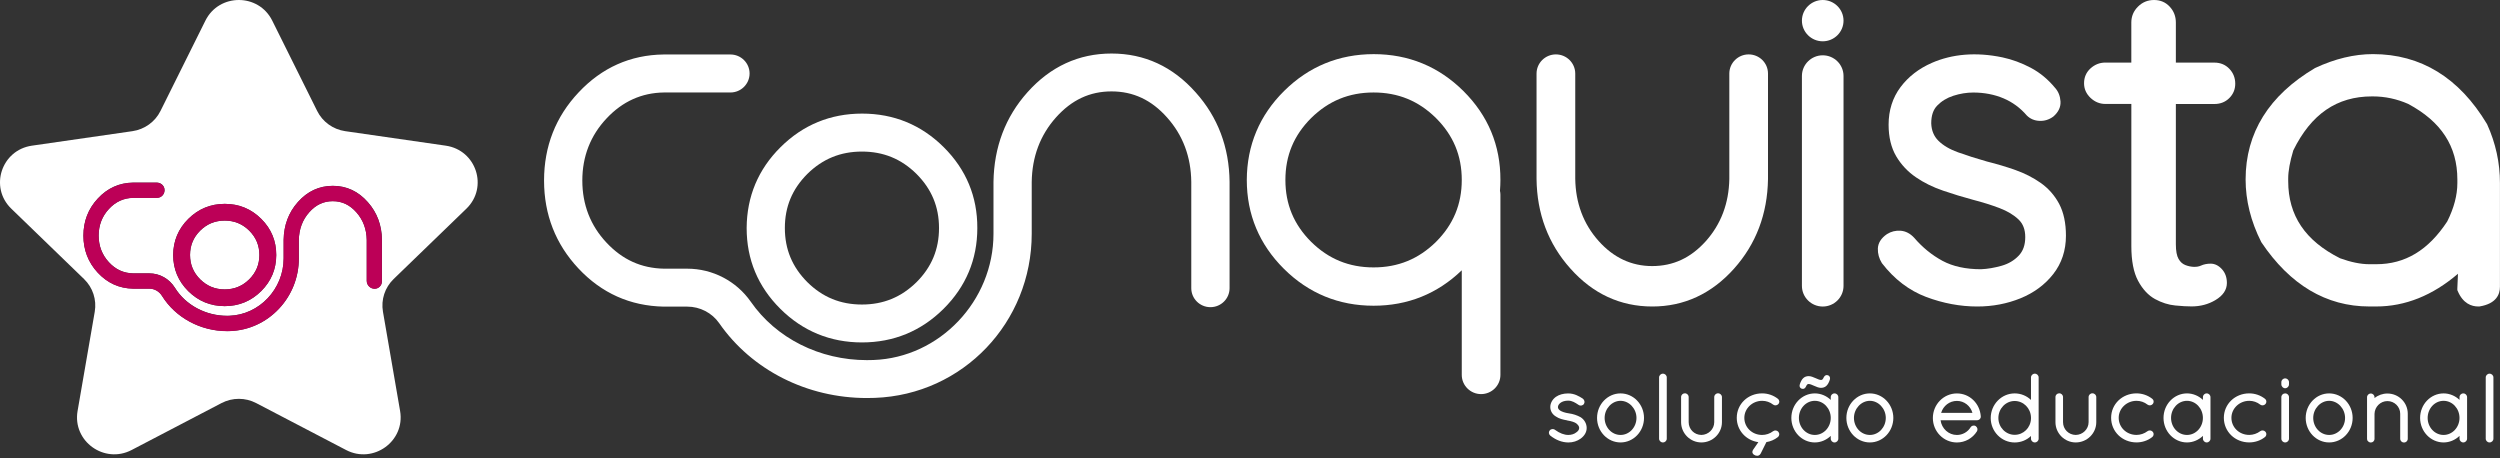
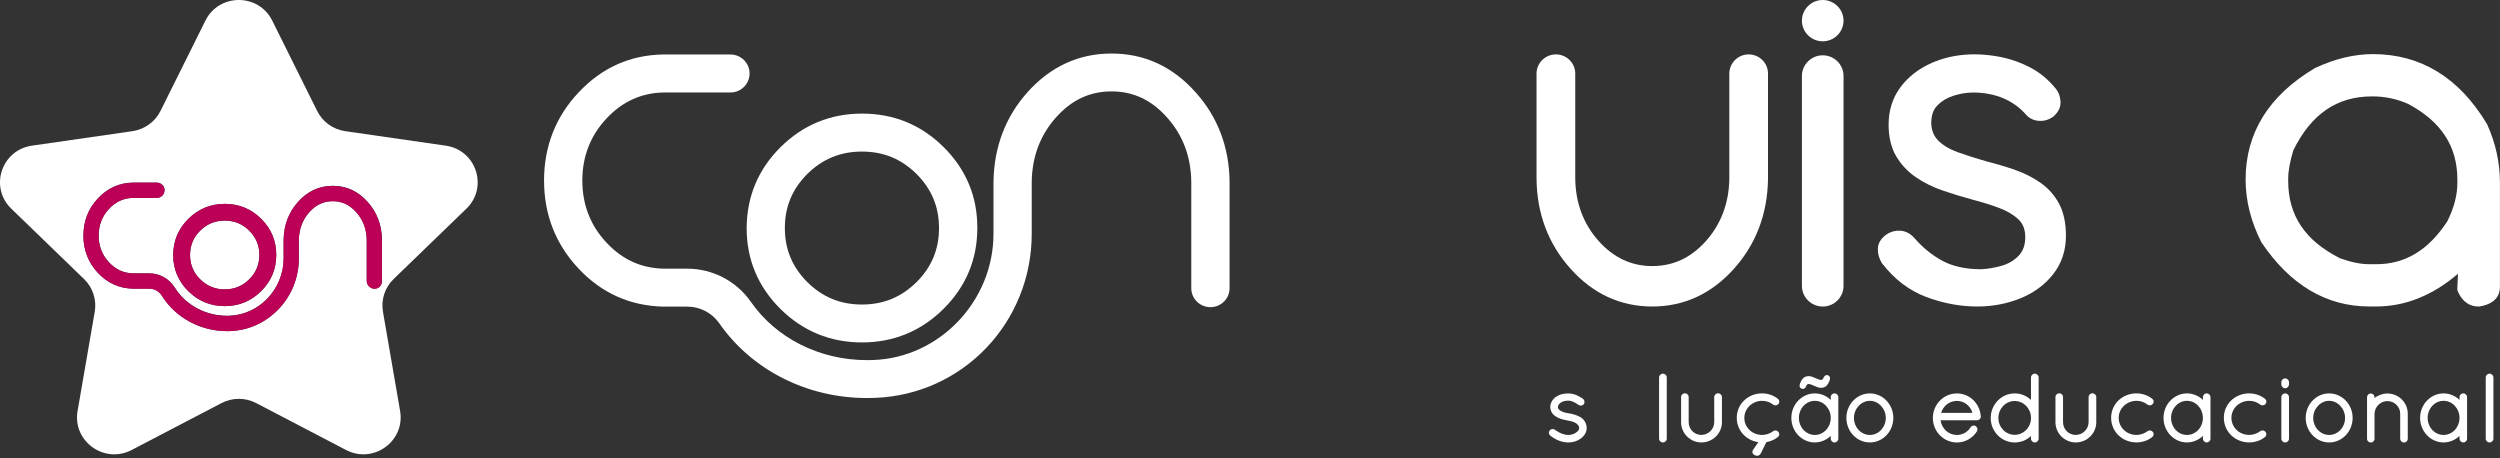
<svg xmlns="http://www.w3.org/2000/svg" width="180" height="33" viewBox="0 0 180 33" fill="none">
  <rect x="0" y="0" width="180" height="33" fill="#333333" stroke="none" />
  <g clip-path="url(#clip0_1201_11907)">
    <path d="M16.179 20.837C16.874 20.837 17.45 20.598 17.946 20.112C18.436 19.619 18.675 19.048 18.675 18.359C18.675 17.669 18.436 17.098 17.944 16.605C17.45 16.119 16.874 15.883 16.179 15.883C15.487 15.883 14.906 16.119 14.41 16.608C13.922 17.098 13.684 17.672 13.684 18.359C13.684 19.048 13.922 19.622 14.414 20.114C14.908 20.598 15.485 20.837 16.179 20.837Z" fill="white" />
    <path d="M33.581 15.024C35.171 13.485 34.295 10.806 32.095 10.488L24.857 9.444C23.981 9.319 23.227 8.774 22.837 7.991L19.6 1.483C19.108 0.494 18.152 0 17.197 0C16.239 0 15.284 0.494 14.79 1.483L11.554 7.991C11.165 8.774 10.407 9.319 9.535 9.444L2.297 10.488C0.099 10.806 -0.779 13.485 0.813 15.024L6.049 20.089C6.683 20.701 6.97 21.58 6.822 22.443L5.585 29.594C5.211 31.768 7.508 33.425 9.476 32.401L15.949 29.022C16.731 28.614 17.664 28.614 18.445 29.022L24.919 32.401C26.882 33.425 29.181 31.768 28.808 29.594L27.573 22.443C27.423 21.58 27.71 20.701 28.343 20.089L33.581 15.024ZM13.562 15.757C14.284 15.041 15.166 14.679 16.184 14.679C17.204 14.679 18.086 15.041 18.806 15.757C19.53 16.474 19.893 17.351 19.889 18.361C19.889 19.373 19.524 20.246 18.802 20.962C18.08 21.677 17.197 22.041 16.177 22.041C15.16 22.041 14.275 21.677 13.553 20.962C12.833 20.246 12.466 19.371 12.466 18.359C12.472 17.345 12.841 16.47 13.562 15.757ZM27.499 20.259C27.499 20.55 27.262 20.787 26.973 20.787C26.66 20.787 26.405 20.529 26.405 20.215V17.28C26.396 16.505 26.147 15.837 25.666 15.29C25.184 14.746 24.629 14.482 23.96 14.482C23.293 14.482 22.738 14.746 22.26 15.286C21.779 15.829 21.528 16.501 21.517 17.282V18.606C21.517 19.959 21.006 21.245 20.084 22.227C19.15 23.218 17.896 23.79 16.553 23.834C16.488 23.836 16.422 23.838 16.357 23.838C14.436 23.838 12.639 22.869 11.668 21.304C11.463 20.977 11.123 20.78 10.755 20.78H9.586C8.585 20.763 7.728 20.374 7.033 19.624C6.353 18.887 6.005 17.992 6.005 16.964C6.005 15.929 6.353 15.031 7.039 14.295C7.734 13.543 8.589 13.158 9.586 13.146H11.285C11.556 13.146 11.788 13.328 11.839 13.581C11.87 13.747 11.83 13.914 11.725 14.044C11.619 14.17 11.465 14.243 11.302 14.243H9.594C8.914 14.251 8.325 14.52 7.844 15.041C7.352 15.569 7.105 16.214 7.105 16.962C7.105 17.703 7.352 18.348 7.84 18.876C8.327 19.406 8.904 19.668 9.598 19.681H10.755C11.503 19.681 12.193 20.07 12.599 20.722C13.371 21.966 14.813 22.736 16.359 22.736C16.414 22.736 16.465 22.736 16.517 22.732C18.673 22.661 20.423 20.807 20.423 18.602V17.268C20.44 16.21 20.782 15.297 21.443 14.553C22.131 13.774 22.98 13.378 23.964 13.378C24.952 13.378 25.805 13.774 26.491 14.559C27.154 15.307 27.492 16.218 27.503 17.27V20.259H27.499Z" fill="white" />
    <path d="M16.179 22.041C17.199 22.041 18.082 21.676 18.804 20.962C19.524 20.246 19.891 19.372 19.891 18.361C19.895 17.351 19.532 16.474 18.808 15.757C18.088 15.041 17.206 14.678 16.186 14.678C15.168 14.678 14.286 15.041 13.563 15.757C12.843 16.471 12.476 17.347 12.47 18.359C12.47 19.37 12.837 20.246 13.557 20.962C14.277 21.676 15.16 22.041 16.179 22.041ZM14.41 16.608C14.906 16.119 15.487 15.883 16.179 15.883C16.874 15.883 17.45 16.119 17.945 16.605C18.436 17.098 18.675 17.669 18.675 18.359C18.675 19.048 18.436 19.619 17.947 20.112C17.45 20.598 16.874 20.837 16.179 20.837C15.487 20.837 14.908 20.598 14.414 20.114C13.922 19.622 13.684 19.05 13.684 18.359C13.684 17.669 13.922 17.098 14.41 16.608Z" fill="#BC0057" />
    <path d="M23.96 13.385C22.976 13.385 22.127 13.78 21.439 14.56C20.778 15.305 20.436 16.218 20.419 17.274V18.608C20.419 20.814 18.669 22.668 16.513 22.739C16.46 22.743 16.41 22.743 16.355 22.743C14.809 22.743 13.367 21.972 12.594 20.728C12.189 20.077 11.499 19.687 10.751 19.687H9.594C8.897 19.675 8.323 19.411 7.835 18.883C7.348 18.355 7.101 17.712 7.101 16.968C7.101 16.221 7.348 15.575 7.84 15.048C8.321 14.526 8.91 14.258 9.59 14.25H11.298C11.463 14.25 11.617 14.176 11.72 14.051C11.826 13.921 11.868 13.753 11.834 13.588C11.784 13.334 11.551 13.152 11.281 13.152H9.586C8.589 13.165 7.734 13.55 7.039 14.302C6.353 15.037 6.005 15.936 6.005 16.971C6.005 17.999 6.351 18.893 7.033 19.631C7.726 20.381 8.583 20.77 9.586 20.787H10.753C11.123 20.787 11.463 20.982 11.665 21.31C12.637 22.875 14.433 23.845 16.355 23.845C16.42 23.845 16.486 23.843 16.551 23.841C17.894 23.797 19.148 23.225 20.081 22.234C21.006 21.252 21.515 19.966 21.515 18.613V17.289C21.528 16.508 21.777 15.835 22.258 15.293C22.735 14.75 23.293 14.488 23.958 14.488C24.627 14.488 25.184 14.752 25.664 15.297C26.145 15.841 26.394 16.512 26.403 17.287V20.221C26.403 20.535 26.658 20.793 26.971 20.793C27.26 20.793 27.496 20.556 27.496 20.265V17.276C27.486 16.227 27.146 15.314 26.485 14.566C25.801 13.783 24.948 13.385 23.96 13.385Z" fill="#BC0057" />
    <path d="M125.904 3.917C125.136 3.917 124.511 4.537 124.511 5.299V12.888C124.479 14.633 123.913 16.139 122.82 17.362C121.735 18.57 120.47 19.157 118.954 19.157C117.463 19.157 116.169 18.549 115.101 17.351C114.005 16.124 113.441 14.612 113.418 12.867V5.299C113.418 4.537 112.793 3.917 112.024 3.917C111.258 3.917 110.631 4.537 110.631 5.299V12.875C110.656 15.382 111.475 17.557 113.067 19.333C114.68 21.149 116.665 22.068 118.964 22.068C121.253 22.068 123.231 21.151 124.849 19.345C126.434 17.573 127.258 15.408 127.296 12.89V5.299C127.298 4.537 126.675 3.917 125.904 3.917Z" fill="white" />
    <path d="M146.931 13.17C146.386 12.787 145.771 12.475 145.106 12.24C144.456 12.01 143.768 11.805 143.067 11.631C142.313 11.417 141.612 11.195 140.979 10.967C140.383 10.753 139.906 10.473 139.562 10.131C139.237 9.806 139.068 9.396 139.049 8.883C139.049 8.317 139.19 7.896 139.484 7.597C139.792 7.28 140.181 7.044 140.641 6.895C141.116 6.742 141.599 6.662 142.072 6.662C142.866 6.662 143.599 6.805 144.253 7.081C144.904 7.358 145.461 7.768 145.93 8.315C146.177 8.56 146.487 8.69 146.848 8.703C147.205 8.717 147.532 8.617 147.836 8.395C148.208 8.076 148.383 7.708 148.356 7.295C148.33 6.91 148.197 6.581 147.967 6.329C147.465 5.718 146.874 5.228 146.208 4.876C145.552 4.53 144.87 4.279 144.182 4.132C142.267 3.73 140.548 3.893 139.1 4.524C138.164 4.932 137.4 5.521 136.838 6.273C136.268 7.035 135.979 7.944 135.979 8.977C135.979 9.869 136.163 10.634 136.524 11.248C136.883 11.855 137.364 12.368 137.953 12.768C138.529 13.162 139.188 13.485 139.908 13.729C140.605 13.968 141.331 14.19 142.066 14.387C142.733 14.559 143.373 14.758 143.964 14.982C144.53 15.198 144.992 15.474 145.337 15.805C145.66 16.115 145.818 16.53 145.818 17.07C145.818 17.638 145.664 18.074 145.347 18.407C145.02 18.752 144.606 18.995 144.118 19.134C143.603 19.28 143.101 19.366 142.63 19.385C141.538 19.385 140.607 19.182 139.862 18.782C139.104 18.373 138.42 17.818 137.824 17.123C137.537 16.811 137.208 16.641 136.84 16.612C136.488 16.589 136.163 16.666 135.863 16.855C135.441 17.144 135.221 17.494 135.206 17.893C135.194 18.26 135.291 18.614 135.493 18.939L135.508 18.96C136.391 20.105 137.459 20.918 138.684 21.381C139.893 21.835 141.131 22.068 142.364 22.068C143.468 22.068 144.513 21.869 145.476 21.477C146.447 21.081 147.241 20.493 147.836 19.73C148.44 18.958 148.748 18.03 148.748 16.972C148.748 16.063 148.584 15.292 148.259 14.678C147.936 14.071 147.488 13.562 146.931 13.17Z" fill="white" />
-     <path d="M159.437 4.508H156.662V1.623C156.662 1.181 156.515 0.798 156.223 0.484C155.928 0.163 155.546 0 155.092 0C154.642 0 154.253 0.159 153.937 0.475C153.618 0.79 153.455 1.177 153.455 1.621V4.505H151.585C151.183 4.505 150.827 4.646 150.52 4.922C150.208 5.205 150.052 5.567 150.052 5.995C150.052 6.399 150.208 6.753 150.516 7.046C150.822 7.335 151.181 7.484 151.587 7.484H153.457V17.724C153.457 18.78 153.62 19.62 153.941 20.217C154.264 20.824 154.678 21.266 155.165 21.534C155.641 21.792 156.13 21.949 156.62 21.995C157.078 22.041 157.475 22.062 157.798 22.062C158.425 22.062 158.998 21.911 159.504 21.61C160.055 21.285 160.336 20.868 160.336 20.374C160.336 19.978 160.218 19.645 159.984 19.387C159.743 19.119 159.466 18.983 159.169 18.983C158.909 18.983 158.672 19.031 158.47 19.123C158.191 19.253 157.762 19.247 157.344 19.084C157.144 19.006 156.985 18.864 156.859 18.648C156.728 18.426 156.662 18.068 156.662 17.588V7.488H159.437C159.865 7.488 160.226 7.346 160.509 7.063C160.792 6.78 160.938 6.432 160.938 6.03C160.938 5.607 160.794 5.247 160.514 4.954C160.231 4.658 159.867 4.508 159.437 4.508Z" fill="white" />
    <path d="M179.073 8.95L179.058 8.923C177.059 5.588 174.295 3.896 170.849 3.896C169.508 3.896 168.113 4.229 166.681 4.899C163.364 6.862 161.684 9.562 161.684 12.921C161.684 14.43 162.059 15.942 162.807 17.421L162.822 17.448C164.88 20.512 167.492 22.066 170.587 22.066H171.092C173.172 22.066 175.15 21.275 176.974 19.71L176.928 20.768V20.889L176.949 20.937C177.335 21.869 177.967 22.066 178.429 22.066H178.52L178.541 22.062C179.746 21.861 179.996 21.183 179.996 20.648V13.183C180 11.726 179.687 10.301 179.073 8.95ZM176.93 12.924V13.183C176.93 14.053 176.685 14.982 176.199 15.948C174.837 18.018 173.169 19.023 171.094 19.023H170.589C169.979 19.023 169.27 18.881 168.486 18.596C165.974 17.335 164.751 15.517 164.751 13.043V12.852C164.751 12.31 164.876 11.631 165.117 10.829C166.403 8.213 168.256 6.941 170.781 6.941H170.849C171.723 6.941 172.583 7.126 173.385 7.48C175.771 8.753 176.93 10.534 176.93 12.924Z" fill="white" />
-     <path d="M105.363 6.552C103.587 4.79 101.415 3.898 98.909 3.898C96.403 3.898 94.232 4.79 92.454 6.552C90.683 8.309 89.779 10.462 89.769 12.955C89.769 15.443 90.67 17.596 92.444 19.358C94.219 21.119 96.39 22.012 98.898 22.012C101.356 22.012 103.492 21.153 105.247 19.461V26.995C105.247 27.755 105.872 28.375 106.638 28.375C107.405 28.375 108.03 27.757 108.03 26.995V14.013C108.03 13.925 108.019 13.835 107.998 13.736C108.019 13.466 108.03 13.21 108.03 12.959C108.04 10.475 107.143 8.317 105.363 6.552ZM105.247 12.955C105.247 14.706 104.641 16.164 103.393 17.414C102.133 18.652 100.663 19.253 98.898 19.253C97.133 19.253 95.663 18.652 94.407 17.416C93.155 16.168 92.549 14.708 92.549 12.957C92.549 11.206 93.155 9.748 94.401 8.502C95.661 7.262 97.133 6.659 98.896 6.659C100.661 6.659 102.131 7.26 103.387 8.496C104.639 9.744 105.247 11.204 105.247 12.955Z" fill="white" />
    <path d="M131.237 3.982C130.412 3.982 129.738 4.65 129.738 5.469V20.583C129.738 21.404 130.412 22.07 131.237 22.07C132.063 22.07 132.734 21.404 132.734 20.583V5.469C132.734 4.65 132.063 3.982 131.237 3.982Z" fill="white" />
    <path d="M131.237 0C130.412 0 129.738 0.668 129.738 1.487C129.738 2.306 130.412 2.974 131.237 2.974C132.063 2.974 132.734 2.306 132.734 1.487C132.734 0.668 132.063 0 131.237 0Z" fill="white" />
    <path d="M56.189 22.24C57.804 23.842 59.78 24.655 62.061 24.655C64.341 24.655 66.315 23.842 67.932 22.24C69.546 20.638 70.367 18.681 70.367 16.421C70.377 14.161 69.562 12.199 67.943 10.592C66.33 8.99 64.354 8.179 62.071 8.179C59.793 8.179 57.817 8.99 56.204 10.592C54.591 12.19 53.772 14.149 53.759 16.415C53.757 18.679 54.574 20.638 56.189 22.24ZM56.51 16.417C56.51 14.886 57.04 13.613 58.129 12.523C59.229 11.44 60.517 10.913 62.059 10.913C63.602 10.913 64.888 11.438 65.984 12.519C67.077 13.613 67.609 14.888 67.609 16.419C67.609 17.95 67.079 19.226 65.99 20.315C64.888 21.398 63.602 21.926 62.059 21.926C60.515 21.926 59.229 21.4 58.133 20.319C57.04 19.224 56.51 17.948 56.51 16.417Z" fill="white" />
    <path d="M80.031 3.854C77.671 3.854 75.635 4.79 73.98 6.64C72.392 8.414 71.569 10.584 71.531 13.093V16.834C71.531 21.668 67.654 25.746 62.891 25.92C62.737 25.927 62.578 25.929 62.42 25.929C59.017 25.929 55.885 24.358 54.055 21.723C53.016 20.236 51.308 19.345 49.484 19.345H47.814C46.175 19.316 44.818 18.7 43.665 17.467C42.512 16.239 41.927 14.735 41.927 13.001C41.927 11.258 42.516 9.752 43.678 8.521C44.816 7.306 46.203 6.68 47.799 6.659H52.592C53.352 6.659 53.97 6.045 53.97 5.291C53.97 4.537 53.352 3.923 52.592 3.923H47.78C45.388 3.952 43.329 4.872 41.659 6.654C40.008 8.405 39.172 10.54 39.172 12.999C39.172 15.445 40.004 17.576 41.644 19.325C43.31 21.105 45.375 22.031 47.788 22.077H49.484C50.402 22.077 51.264 22.525 51.785 23.273C54.133 26.647 58.107 28.658 62.418 28.658C62.612 28.658 62.804 28.654 62.992 28.647C69.324 28.415 74.284 23.223 74.284 16.828V13.099C74.309 11.283 74.9 9.719 76.036 8.449C77.162 7.193 78.466 6.581 80.027 6.581C81.596 6.581 82.907 7.195 84.03 8.46C85.168 9.733 85.753 11.294 85.772 13.101V20.749C85.772 21.503 86.39 22.116 87.15 22.116C87.911 22.116 88.529 21.505 88.529 20.749V13.095C88.504 10.598 87.685 8.433 86.093 6.657C84.444 4.797 82.404 3.854 80.031 3.854Z" fill="white" />
    <path d="M112.953 29.761C112.679 29.72 112.457 29.646 112.32 29.554C112.195 29.456 112.172 29.387 112.172 29.307C112.172 29.206 112.233 29.102 112.343 29.012C112.478 28.905 112.679 28.846 112.909 28.846C113.192 28.846 113.413 28.991 113.643 29.143L113.669 29.16C113.796 29.24 113.964 29.204 114.045 29.081C114.123 28.957 114.089 28.792 113.95 28.693C113.69 28.53 113.363 28.327 112.909 28.327C112.567 28.327 112.261 28.41 112.026 28.572C111.767 28.76 111.621 29.03 111.621 29.307C111.621 29.59 111.775 29.845 112.028 29.99C112.246 30.145 112.541 30.214 112.814 30.262L112.843 30.273C113.156 30.325 113.377 30.398 113.5 30.49C113.66 30.627 113.696 30.71 113.701 30.813C113.701 30.93 113.627 31.045 113.487 31.136C113.348 31.249 113.141 31.316 112.921 31.316C112.619 31.316 112.296 31.192 111.967 30.953C111.908 30.905 111.834 30.884 111.762 30.892C111.691 30.899 111.625 30.934 111.581 30.991H111.579C111.488 31.104 111.503 31.259 111.617 31.36C112.026 31.684 112.461 31.852 112.919 31.858C113.255 31.858 113.557 31.762 113.819 31.573C114.095 31.364 114.241 31.102 114.241 30.815C114.241 30.513 114.081 30.218 113.812 30.044C113.553 29.9 113.276 29.805 112.953 29.761Z" fill="white" />
-     <path d="M116.679 28.325C115.748 28.325 114.988 29.116 114.988 30.09C114.988 31.064 115.748 31.856 116.679 31.856C117.611 31.856 118.369 31.064 118.369 30.09C118.369 29.119 117.611 28.325 116.679 28.325ZM116.679 31.316C116.046 31.316 115.533 30.767 115.533 30.09C115.533 29.422 116.059 28.859 116.679 28.859C117.3 28.859 117.826 29.422 117.826 30.09C117.824 30.767 117.311 31.316 116.679 31.316Z" fill="white" />
    <path d="M119.729 26.904C119.581 26.904 119.454 27.028 119.454 27.175V31.586C119.454 31.735 119.579 31.856 119.729 31.856C119.883 31.856 120.007 31.735 120.007 31.586V27.175C120.007 27.026 119.883 26.904 119.729 26.904Z" fill="white" />
    <path d="M123.697 28.318C123.547 28.318 123.425 28.44 123.425 28.589V30.396C123.425 30.897 123.007 31.309 122.498 31.316C121.985 31.309 121.584 30.905 121.584 30.396V28.589C121.584 28.438 121.463 28.318 121.311 28.318C121.159 28.318 121.039 28.436 121.039 28.589V30.396C121.039 31.201 121.696 31.856 122.5 31.856C123.315 31.856 123.98 31.201 123.98 30.396V28.589C123.978 28.438 123.854 28.318 123.697 28.318Z" fill="white" />
    <path d="M126.875 28.859C127.167 28.859 127.441 28.953 127.671 29.135C127.787 29.219 127.946 29.2 128.045 29.089C128.094 29.029 128.119 28.953 128.106 28.88C128.096 28.809 128.058 28.748 128.007 28.712C127.686 28.461 127.285 28.323 126.875 28.323C125.849 28.323 125.047 29.094 125.047 30.082C125.047 30.985 125.71 31.71 126.601 31.835L126.219 32.39C126.187 32.451 126.17 32.495 126.17 32.545C126.17 32.696 126.356 32.816 126.51 32.816C126.687 32.816 126.749 32.694 126.787 32.621L127.181 31.831C127.477 31.783 127.758 31.664 127.99 31.483C128.056 31.435 128.094 31.366 128.104 31.293C128.113 31.222 128.089 31.15 128.041 31.088C127.944 30.979 127.783 30.962 127.665 31.046C127.439 31.22 127.156 31.316 126.873 31.316C126.153 31.316 125.592 30.773 125.592 30.084C125.594 29.41 126.168 28.859 126.875 28.859Z" fill="white" />
    <path d="M132.085 28.325C131.933 28.325 131.814 28.442 131.814 28.595V28.794C131.506 28.497 131.094 28.325 130.668 28.325C129.737 28.325 128.977 29.116 128.977 30.09C128.977 31.064 129.737 31.856 130.668 31.856C131.09 31.856 131.504 31.682 131.814 31.383V31.588C131.814 31.735 131.939 31.858 132.085 31.858C132.232 31.858 132.359 31.735 132.359 31.588V28.597C132.359 28.444 132.241 28.325 132.085 28.325ZM131.814 30.09C131.814 30.767 131.299 31.316 130.668 31.316C130.034 31.316 129.521 30.767 129.521 30.09C129.521 29.412 130.034 28.859 130.668 28.859C131.299 28.859 131.814 29.412 131.814 30.09Z" fill="white" />
    <path d="M129.803 28C129.898 28 129.972 27.948 130.024 27.841C130.103 27.667 130.149 27.648 130.231 27.648C130.322 27.648 130.464 27.711 130.601 27.772C130.774 27.847 130.947 27.925 131.105 27.925C131.42 27.925 131.612 27.751 131.747 27.344C131.756 27.315 131.764 27.261 131.764 27.229C131.764 27.106 131.663 27.005 131.534 27.005C131.445 27.005 131.363 27.062 131.312 27.164C131.234 27.338 131.188 27.357 131.105 27.357C131.015 27.357 130.873 27.294 130.736 27.233C130.563 27.158 130.388 27.081 130.231 27.081C129.917 27.081 129.725 27.254 129.589 27.661C129.579 27.692 129.568 27.744 129.568 27.776C129.568 27.904 129.672 28 129.803 28Z" fill="white" />
    <path d="M134.631 28.325C133.7 28.325 132.939 29.116 132.939 30.09C132.939 31.064 133.7 31.856 134.631 31.856C135.562 31.856 136.32 31.064 136.32 30.09C136.32 29.119 135.562 28.325 134.631 28.325ZM134.631 31.316C133.997 31.316 133.484 30.767 133.484 30.09C133.484 29.422 134.01 28.859 134.631 28.859C135.251 28.859 135.777 29.422 135.777 30.09C135.775 30.767 135.262 31.316 134.631 31.316Z" fill="white" />
    <path d="M140.897 28.327C139.941 28.327 139.166 29.12 139.166 30.099C139.166 31.068 139.941 31.858 140.897 31.858C141.484 31.858 142.023 31.559 142.341 31.054C142.415 30.928 142.379 30.771 142.249 30.677C142.187 30.639 142.111 30.629 142.042 30.647C141.974 30.664 141.917 30.708 141.881 30.767C141.676 31.106 141.298 31.318 140.897 31.318C140.3 31.318 139.802 30.861 139.721 30.26H142.344C142.498 30.26 142.616 30.147 142.616 30.002V29.967C142.542 29.03 141.803 28.327 140.897 28.327ZM139.761 29.726C139.916 29.215 140.367 28.865 140.897 28.865C141.419 28.865 141.871 29.219 142.016 29.726H139.761Z" fill="white" />
    <path d="M146.51 26.904C146.355 26.904 146.231 27.026 146.231 27.175V28.796C145.914 28.494 145.5 28.325 145.057 28.325C144.107 28.325 143.332 29.121 143.332 30.099C143.332 31.066 144.107 31.858 145.057 31.858C145.503 31.858 145.916 31.691 146.231 31.391V31.586C146.231 31.735 146.355 31.856 146.51 31.856C146.657 31.856 146.782 31.733 146.782 31.586V27.175C146.784 27.028 146.657 26.904 146.51 26.904ZM146.231 30.042V30.149C146.206 30.8 145.69 31.307 145.057 31.307C144.411 31.307 143.883 30.765 143.883 30.097C143.883 29.42 144.411 28.871 145.057 28.871C145.693 28.873 146.206 29.389 146.231 30.042Z" fill="white" />
    <path d="M150.651 28.318C150.501 28.318 150.379 28.44 150.379 28.589V30.396C150.379 30.897 149.961 31.309 149.452 31.316C148.939 31.309 148.538 30.905 148.538 30.396V28.589C148.538 28.438 148.418 28.318 148.266 28.318C148.114 28.318 147.993 28.436 147.993 28.589V30.396C147.993 31.201 148.65 31.856 149.454 31.856C150.267 31.856 150.932 31.201 150.932 30.396V28.589C150.93 28.438 150.808 28.318 150.651 28.318Z" fill="white" />
    <path d="M153.829 28.859C154.121 28.859 154.393 28.953 154.625 29.135C154.739 29.219 154.9 29.2 154.997 29.089C155.046 29.029 155.071 28.953 155.058 28.88C155.05 28.809 155.012 28.748 154.961 28.712C154.64 28.461 154.239 28.323 153.829 28.323C152.805 28.323 152.001 29.094 152.001 30.082C152.001 31.075 152.803 31.854 153.829 31.854C154.237 31.854 154.634 31.722 154.944 31.481C155.01 31.433 155.05 31.364 155.058 31.291C155.067 31.22 155.046 31.148 154.995 31.085C154.898 30.977 154.737 30.96 154.623 31.044C154.395 31.217 154.112 31.314 153.829 31.314C153.109 31.314 152.546 30.771 152.546 30.082C152.546 29.41 153.122 28.859 153.829 28.859Z" fill="white" />
    <path d="M158.884 28.325C158.729 28.325 158.611 28.442 158.611 28.595V28.792C158.301 28.497 157.891 28.325 157.465 28.325C156.531 28.325 155.773 29.116 155.773 30.09C155.773 31.064 156.531 31.856 157.465 31.856C157.887 31.856 158.299 31.682 158.611 31.383V31.586C158.611 31.735 158.736 31.856 158.884 31.856C159.031 31.856 159.154 31.733 159.154 31.586V28.597C159.154 28.444 159.033 28.325 158.884 28.325ZM158.609 30.09C158.609 30.767 158.094 31.316 157.463 31.316C156.829 31.316 156.316 30.767 156.316 30.09C156.316 29.412 156.831 28.859 157.463 28.859C158.096 28.859 158.609 29.412 158.609 30.09Z" fill="white" />
    <path d="M161.946 28.859C162.237 28.859 162.509 28.953 162.74 29.135C162.856 29.219 163.016 29.2 163.113 29.089C163.162 29.029 163.187 28.953 163.174 28.88C163.166 28.809 163.126 28.748 163.077 28.712C162.756 28.461 162.355 28.323 161.946 28.323C160.922 28.323 160.117 29.094 160.117 30.082C160.117 31.075 160.92 31.854 161.946 31.854C162.353 31.854 162.75 31.722 163.06 31.481C163.126 31.433 163.166 31.364 163.174 31.291C163.183 31.22 163.162 31.148 163.111 31.085C163.014 30.977 162.854 30.96 162.74 31.044C162.512 31.217 162.229 31.314 161.946 31.314C161.226 31.314 160.662 30.771 160.662 30.082C160.662 29.41 161.238 28.859 161.946 28.859Z" fill="white" />
    <path d="M164.529 27.244C164.381 27.244 164.257 27.367 164.257 27.514V27.669C164.257 27.824 164.381 27.954 164.529 27.954C164.683 27.954 164.808 27.826 164.808 27.669V27.514C164.808 27.365 164.681 27.244 164.529 27.244Z" fill="white" />
    <path d="M164.529 28.325C164.377 28.325 164.257 28.442 164.257 28.595V31.586C164.257 31.733 164.381 31.856 164.529 31.856C164.683 31.856 164.808 31.735 164.808 31.586V28.595C164.808 28.444 164.688 28.325 164.529 28.325Z" fill="white" />
    <path d="M167.699 28.325C166.768 28.325 166.01 29.116 166.01 30.09C166.01 31.064 166.768 31.856 167.699 31.856C168.632 31.856 169.39 31.064 169.39 30.09C169.39 29.119 168.632 28.325 167.699 28.325ZM167.699 31.316C167.068 31.316 166.552 30.767 166.552 30.09C166.552 29.422 167.078 28.859 167.699 28.859C168.32 28.859 168.845 29.422 168.845 30.09C168.847 30.767 168.332 31.316 167.699 31.316Z" fill="white" />
    <path d="M171.894 28.333C171.552 28.333 171.227 28.45 170.965 28.662V28.603C170.965 28.454 170.847 28.333 170.699 28.333C170.547 28.333 170.427 28.45 170.427 28.603V31.586L170.442 31.703L170.463 31.726C170.499 31.787 170.56 31.833 170.629 31.854L170.699 31.858C170.788 31.858 170.868 31.816 170.9 31.766C170.944 31.724 170.955 31.674 170.965 31.617V29.793C170.98 29.288 171.394 28.878 171.894 28.878C172.403 28.878 172.815 29.286 172.815 29.791V31.59C172.815 31.743 172.935 31.86 173.087 31.86C173.241 31.86 173.359 31.743 173.359 31.59V29.791C173.362 28.984 172.703 28.333 171.894 28.333Z" fill="white" />
    <path d="M177.358 28.325C177.204 28.325 177.086 28.442 177.086 28.595V28.792C176.777 28.497 176.366 28.325 175.939 28.325C175.008 28.325 174.248 29.116 174.248 30.09C174.248 31.064 175.008 31.856 175.939 31.856C176.362 31.856 176.775 31.682 177.086 31.383V31.586C177.086 31.735 177.21 31.856 177.358 31.856C177.506 31.856 177.63 31.733 177.63 31.586V28.597C177.63 28.444 177.51 28.325 177.358 28.325ZM177.084 30.09C177.084 30.767 176.568 31.316 175.937 31.316C175.304 31.316 174.791 30.767 174.791 30.09C174.791 29.412 175.304 28.859 175.937 28.859C176.571 28.859 177.084 29.412 177.084 30.09Z" fill="white" />
    <path d="M179.245 26.904C179.097 26.904 178.973 27.028 178.973 27.175V31.586C178.973 31.735 179.097 31.856 179.245 31.856C179.399 31.856 179.526 31.735 179.526 31.586V27.175C179.526 27.026 179.399 26.904 179.245 26.904Z" fill="white" />
  </g>
  <defs>
    <clipPath id="clip0_1201_11907">
      <rect width="180" height="32.818" fill="white" />
    </clipPath>
  </defs>
</svg>